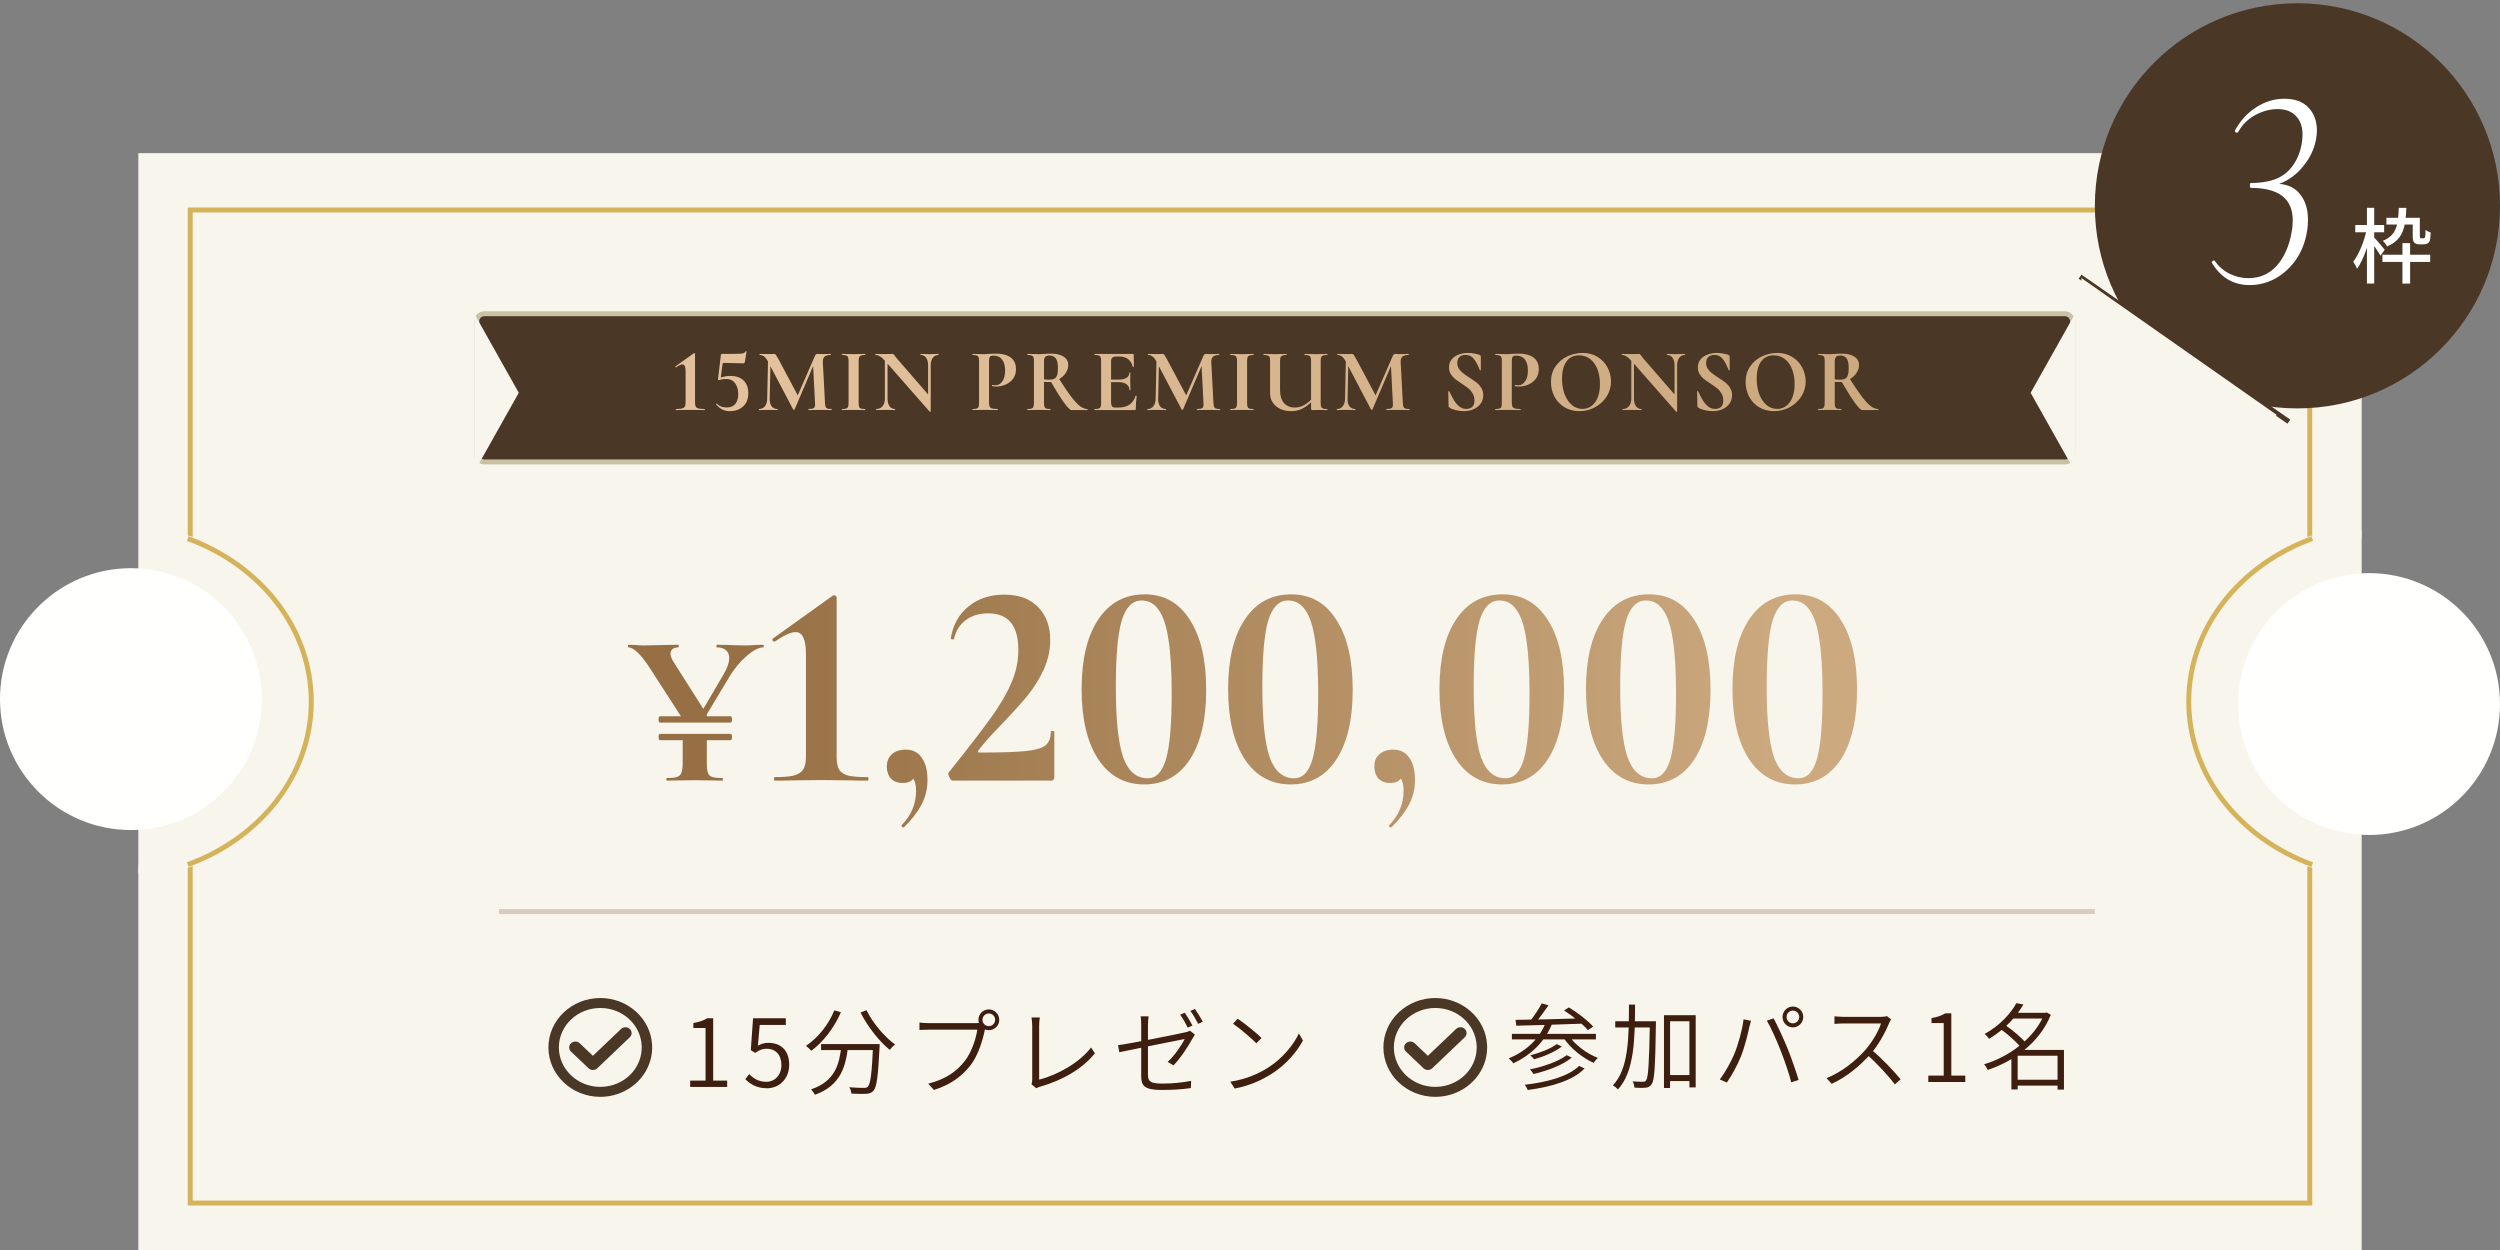
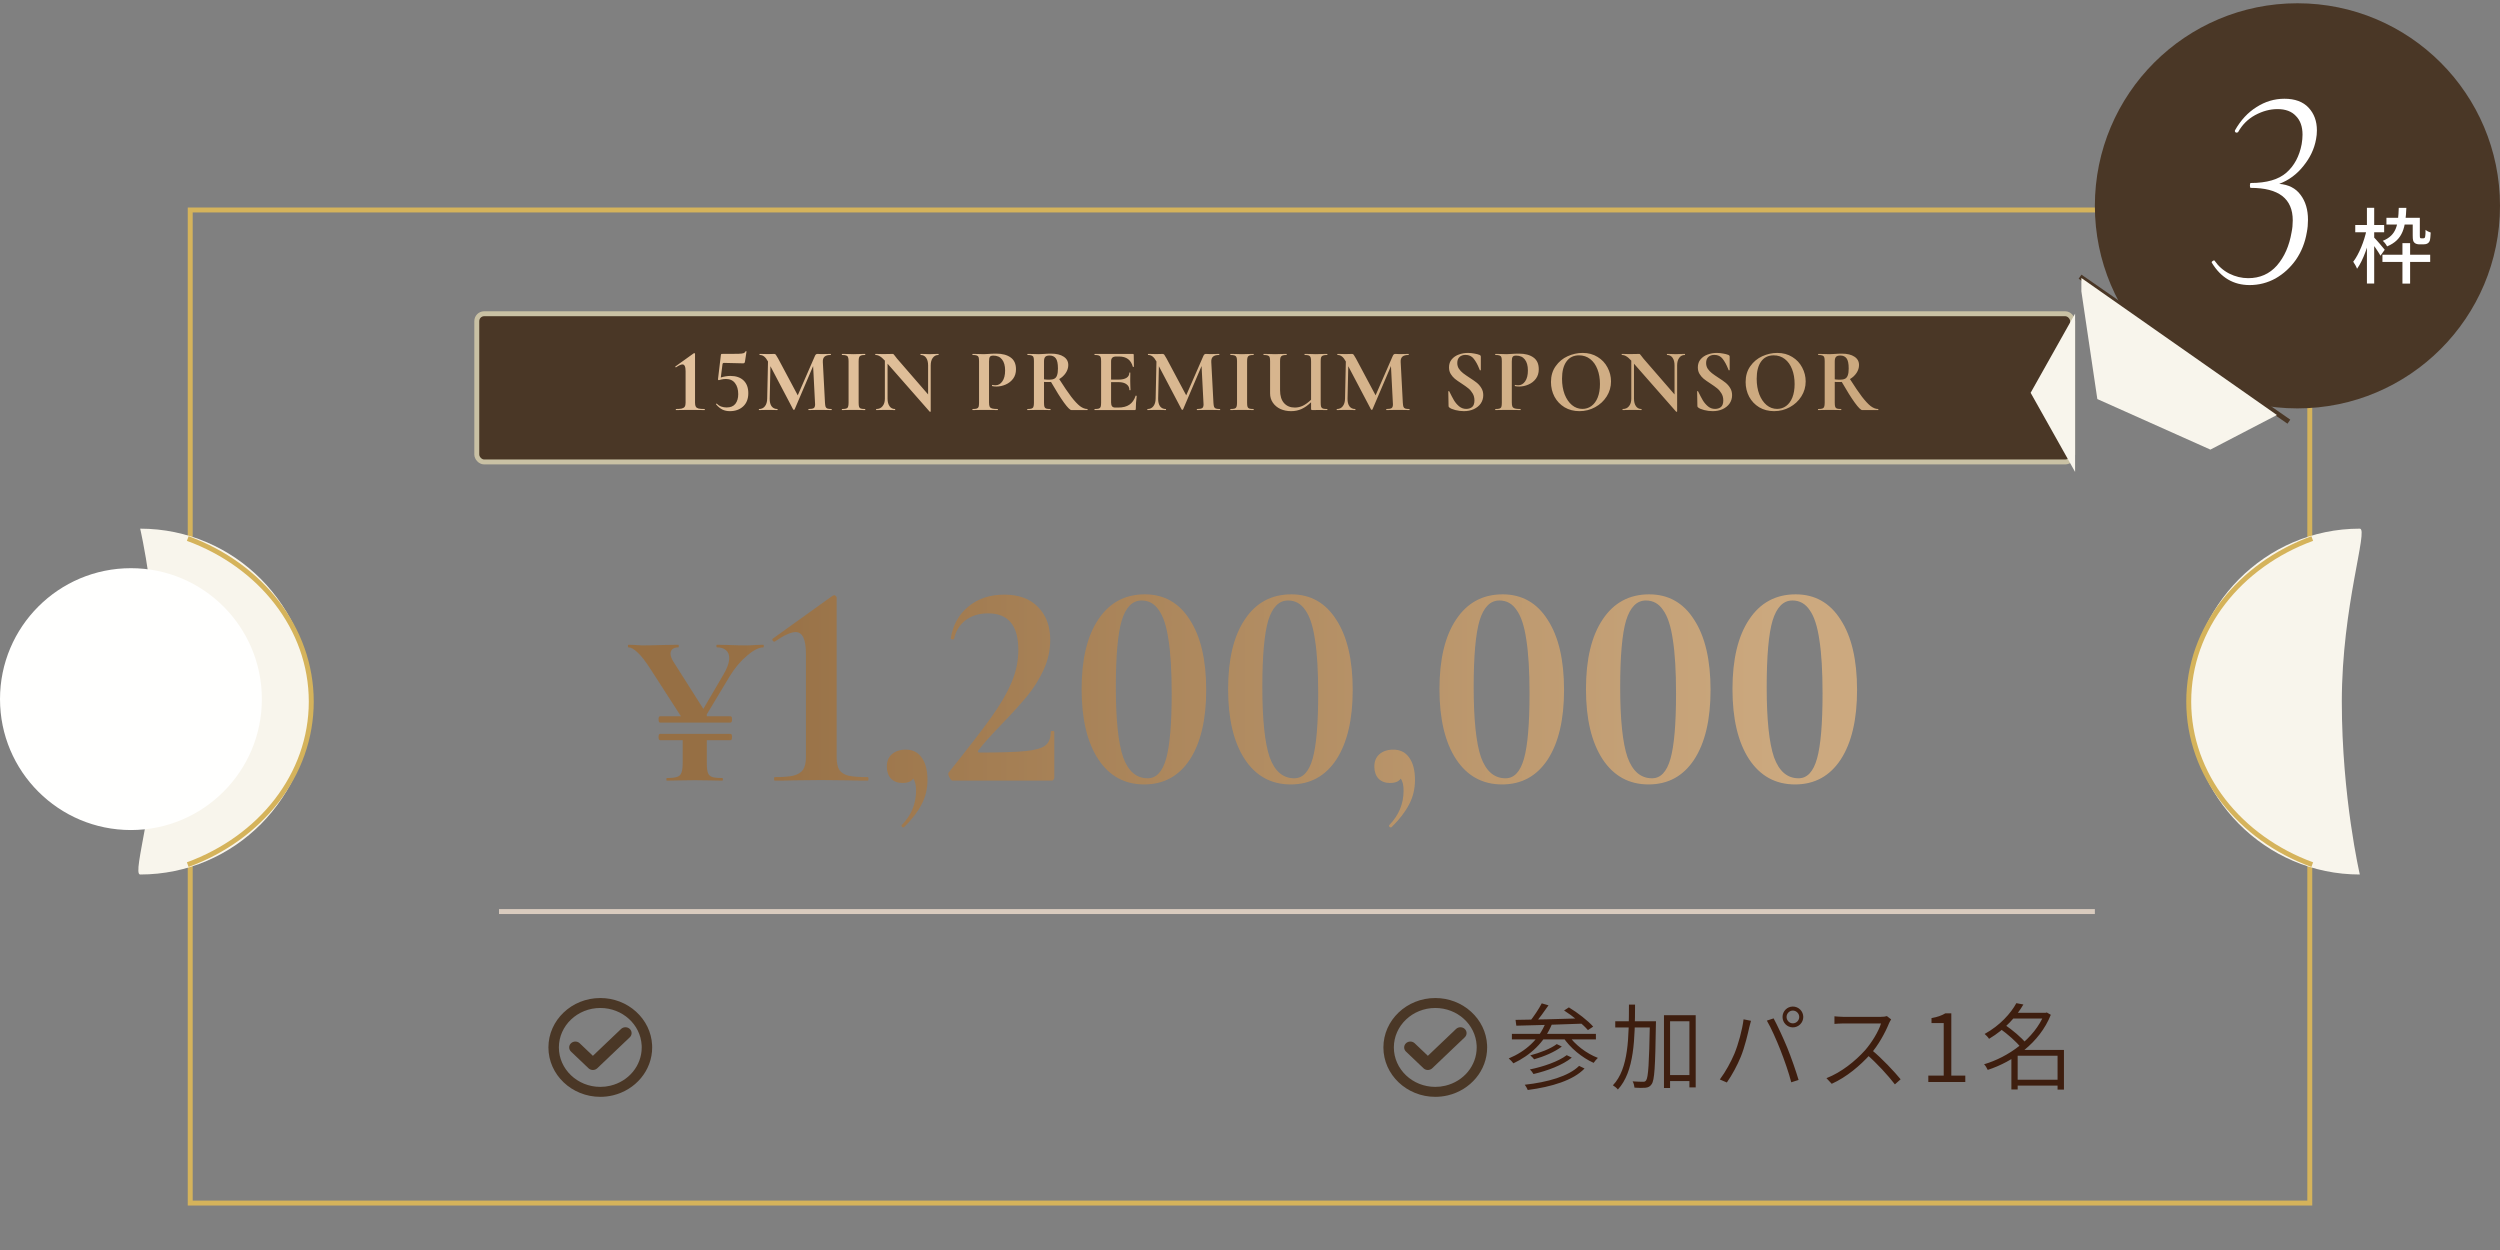
<svg xmlns="http://www.w3.org/2000/svg" width="506" height="253" viewBox="0 0 506 253" fill="none">
  <rect x="0" y="0" width="506" height="253" fill="#808080" stroke="none" />
-   <rect x="28" y="31" width="450" height="222" fill="#F8F5EC" />
  <rect x="38.5" y="42.5" width="429" height="201" stroke="#D5B35B" />
  <path d="M154.5 130.5C154.559 130.5 154.588 130.588 154.588 130.764C154.588 130.94 154.559 131.028 154.5 131.028C153.591 131.028 152.476 131.6 151.156 132.744C149.836 133.859 148.663 135.267 147.636 136.968L143.06 144.58V144.976H147.856C148.061 144.976 148.164 145.181 148.164 145.592C148.164 146.032 148.061 146.252 147.856 146.252H133.6C133.395 146.252 133.292 146.032 133.292 145.592C133.292 145.181 133.395 144.976 133.6 144.976H137.824L131.752 135.56C130.667 133.859 129.757 132.685 129.024 132.04C128.32 131.365 127.719 131.028 127.22 131.028C127.132 131.028 127.088 130.94 127.088 130.764C127.088 130.588 127.132 130.5 127.22 130.5L128.584 130.544C129.229 130.603 129.684 130.632 129.948 130.632C130.975 130.632 132.456 130.603 134.392 130.544L137.296 130.5C137.355 130.5 137.384 130.588 137.384 130.764C137.384 130.94 137.355 131.028 137.296 131.028C136.797 131.028 136.401 131.145 136.108 131.38C135.844 131.615 135.712 131.923 135.712 132.304C135.712 132.773 135.917 133.331 136.328 133.976L142.356 143.48L146.404 136.572C147.196 135.252 147.592 134.123 147.592 133.184C147.592 132.48 147.372 131.952 146.932 131.6C146.521 131.219 145.92 131.028 145.128 131.028C145.04 131.028 144.996 130.94 144.996 130.764C144.996 130.588 145.04 130.5 145.128 130.5L147.46 130.544C148.809 130.603 150.012 130.632 151.068 130.632C151.567 130.632 152.168 130.603 152.872 130.544L154.5 130.5ZM147.856 148.54C148.061 148.54 148.164 148.745 148.164 149.156C148.164 149.596 148.061 149.816 147.856 149.816H143.06V154.436C143.06 155.345 143.133 156.005 143.28 156.416C143.427 156.827 143.705 157.105 144.116 157.252C144.556 157.399 145.245 157.472 146.184 157.472C146.272 157.472 146.316 157.56 146.316 157.736C146.316 157.912 146.272 158 146.184 158C145.216 158 144.453 157.985 143.896 157.956L140.596 157.912L137.34 157.956C136.753 157.985 135.961 158 134.964 158C134.905 158 134.876 157.912 134.876 157.736C134.876 157.56 134.905 157.472 134.964 157.472C135.903 157.472 136.592 157.399 137.032 157.252C137.472 157.105 137.765 156.827 137.912 156.416C138.088 155.976 138.176 155.316 138.176 154.436V149.816H133.6C133.395 149.816 133.292 149.596 133.292 149.156C133.292 148.745 133.395 148.54 133.6 148.54H147.856ZM156.787 158C156.708 158 156.669 157.882 156.669 157.645C156.669 157.408 156.708 157.29 156.787 157.29C158.445 157.29 159.708 157.191 160.576 156.994C161.483 156.757 162.134 156.362 162.529 155.81C162.924 155.218 163.121 154.35 163.121 153.206V132.37C163.121 129.411 162.43 127.931 161.049 127.931C160.102 127.931 158.701 128.562 156.847 129.825L156.728 129.884C156.61 129.884 156.491 129.805 156.373 129.647C156.294 129.45 156.294 129.332 156.373 129.292L168.507 120.591C168.665 120.512 168.803 120.473 168.922 120.473C169.001 120.473 169.079 120.532 169.158 120.65C169.277 120.729 169.336 120.808 169.336 120.887V153.206C169.336 154.35 169.514 155.218 169.869 155.81C170.224 156.362 170.835 156.757 171.704 156.994C172.572 157.191 173.874 157.29 175.61 157.29C175.729 157.29 175.788 157.408 175.788 157.645C175.788 157.882 175.729 158 175.61 158C173.992 158 172.69 157.98 171.704 157.941L166.199 157.882L160.753 157.941C159.767 157.98 158.445 158 156.787 158ZM183.342 151.726C184.723 151.726 185.789 152.258 186.538 153.324C187.328 154.389 187.722 155.909 187.722 157.882C187.722 159.657 187.328 161.295 186.538 162.794C185.749 164.333 184.565 165.872 182.987 167.411C182.947 167.451 182.888 167.471 182.809 167.471C182.691 167.471 182.592 167.411 182.513 167.293C182.434 167.175 182.434 167.076 182.513 166.997C184.447 165.024 185.414 162.696 185.414 160.013C185.414 158.908 185.216 158.099 184.822 157.586C184.467 158.178 183.737 158.474 182.632 158.474C181.685 158.474 180.915 158.178 180.323 157.586C179.771 156.954 179.495 156.145 179.495 155.159C179.495 154.093 179.83 153.265 180.501 152.673C181.211 152.041 182.158 151.726 183.342 151.726ZM192.794 158C192.596 158 192.379 157.763 192.143 157.29C191.906 156.816 191.866 156.5 192.024 156.343C195.97 151.41 198.831 147.701 200.607 145.215C202.422 142.689 203.784 140.361 204.691 138.23C205.638 136.06 206.112 133.83 206.112 131.542C206.112 126.609 204.079 124.143 200.015 124.143C198.16 124.143 196.621 124.616 195.398 125.563C194.214 126.471 193.445 127.734 193.09 129.351C193.09 129.391 193.011 129.411 192.853 129.411C192.537 129.411 192.399 129.332 192.439 129.174C192.873 126.491 194.056 124.36 195.99 122.781C197.924 121.163 200.35 120.354 203.271 120.354C206.23 120.354 208.519 121.203 210.137 122.9C211.755 124.557 212.564 126.767 212.564 129.529C212.564 131.62 212.11 133.653 211.202 135.626C210.295 137.559 209.19 139.315 207.887 140.894C206.585 142.472 204.908 144.327 202.856 146.458C200.489 148.904 198.871 150.719 198.003 151.903C197.845 152.18 197.943 152.318 198.298 152.318C202.521 152.318 205.599 152.219 207.532 152.022C209.505 151.824 210.847 151.45 211.557 150.897C212.307 150.305 212.682 149.378 212.682 148.115C212.682 147.997 212.8 147.937 213.037 147.937C213.274 147.937 213.392 147.997 213.392 148.115V157.349C213.392 157.507 213.333 157.665 213.215 157.822C213.136 157.941 213.017 158 212.86 158H192.794ZM231.585 158.769C227.639 158.769 224.541 157.073 222.292 153.679C220.043 150.246 218.918 145.511 218.918 139.473C218.918 133.436 220.043 128.74 222.292 125.386C224.541 121.992 227.679 120.295 231.704 120.295C235.61 120.295 238.649 122.012 240.819 125.445C243.029 128.838 244.134 133.574 244.134 139.651C244.134 145.649 243.029 150.345 240.819 153.738C238.609 157.092 235.531 158.769 231.585 158.769ZM232.295 157.526C234.032 157.526 235.275 156.205 236.025 153.561C236.774 150.917 237.149 146.517 237.149 140.361C237.149 135.823 236.932 132.193 236.498 129.47C236.103 126.747 235.452 124.754 234.545 123.492C233.677 122.189 232.513 121.538 231.052 121.538C229.198 121.538 227.856 122.9 227.027 125.622C226.238 128.306 225.844 132.785 225.844 139.059C225.844 145.649 226.337 150.384 227.323 153.265C228.349 156.106 230.007 157.526 232.295 157.526ZM261.239 158.769C257.293 158.769 254.195 157.073 251.946 153.679C249.696 150.246 248.572 145.511 248.572 139.473C248.572 133.436 249.696 128.74 251.946 125.386C254.195 121.992 257.332 120.295 261.357 120.295C265.264 120.295 268.302 122.012 270.472 125.445C272.682 128.838 273.787 133.574 273.787 139.651C273.787 145.649 272.682 150.345 270.472 153.738C268.263 157.092 265.185 158.769 261.239 158.769ZM261.949 157.526C263.685 157.526 264.928 156.205 265.678 153.561C266.428 150.917 266.803 146.517 266.803 140.361C266.803 135.823 266.586 132.193 266.151 129.47C265.757 126.747 265.106 124.754 264.198 123.492C263.33 122.189 262.166 121.538 260.706 121.538C258.851 121.538 257.51 122.9 256.681 125.622C255.892 128.306 255.497 132.785 255.497 139.059C255.497 145.649 255.99 150.384 256.977 153.265C258.003 156.106 259.66 157.526 261.949 157.526ZM282.013 151.726C283.394 151.726 284.46 152.258 285.21 153.324C285.999 154.389 286.393 155.909 286.393 157.882C286.393 159.657 285.999 161.295 285.21 162.794C284.42 164.333 283.237 165.872 281.658 167.411C281.619 167.451 281.56 167.471 281.481 167.471C281.362 167.471 281.264 167.411 281.185 167.293C281.106 167.175 281.106 167.076 281.185 166.997C283.118 165.024 284.085 162.696 284.085 160.013C284.085 158.908 283.888 158.099 283.493 157.586C283.138 158.178 282.408 158.474 281.303 158.474C280.356 158.474 279.586 158.178 278.995 157.586C278.442 156.954 278.166 156.145 278.166 155.159C278.166 154.093 278.501 153.265 279.172 152.673C279.882 152.041 280.829 151.726 282.013 151.726ZM304.013 158.769C300.067 158.769 296.97 157.073 294.72 153.679C292.471 150.246 291.347 145.511 291.347 139.473C291.347 133.436 292.471 128.74 294.72 125.386C296.97 121.992 300.107 120.295 304.132 120.295C308.038 120.295 311.077 122.012 313.247 125.445C315.457 128.838 316.562 133.574 316.562 139.651C316.562 145.649 315.457 150.345 313.247 153.738C311.038 157.092 307.96 158.769 304.013 158.769ZM304.724 157.526C306.46 157.526 307.703 156.205 308.453 153.561C309.203 150.917 309.577 146.517 309.577 140.361C309.577 135.823 309.36 132.193 308.926 129.47C308.532 126.747 307.881 124.754 306.973 123.492C306.105 122.189 304.941 121.538 303.481 121.538C301.626 121.538 300.284 122.9 299.456 125.622C298.667 128.306 298.272 132.785 298.272 139.059C298.272 145.649 298.765 150.384 299.752 153.265C300.778 156.106 302.435 157.526 304.724 157.526ZM333.667 158.769C329.721 158.769 326.623 157.073 324.374 153.679C322.125 150.246 321 145.511 321 139.473C321 133.436 322.125 128.74 324.374 125.386C326.623 121.992 329.76 120.295 333.785 120.295C337.692 120.295 340.73 122.012 342.901 125.445C345.111 128.838 346.215 133.574 346.215 139.651C346.215 145.649 345.111 150.345 342.901 153.738C340.691 157.092 337.613 158.769 333.667 158.769ZM334.377 157.526C336.113 157.526 337.356 156.205 338.106 153.561C338.856 150.917 339.231 146.517 339.231 140.361C339.231 135.823 339.014 132.193 338.58 129.47C338.185 126.747 337.534 124.754 336.626 123.492C335.758 122.189 334.594 121.538 333.134 121.538C331.28 121.538 329.938 122.9 329.109 125.622C328.32 128.306 327.925 132.785 327.925 139.059C327.925 145.649 328.419 150.384 329.405 153.265C330.431 156.106 332.088 157.526 334.377 157.526ZM363.32 158.769C359.374 158.769 356.277 157.073 354.027 153.679C351.778 150.246 350.653 145.511 350.653 139.473C350.653 133.436 351.778 128.74 354.027 125.386C356.277 121.992 359.414 120.295 363.439 120.295C367.345 120.295 370.384 122.012 372.554 125.445C374.764 128.838 375.869 133.574 375.869 139.651C375.869 145.649 374.764 150.345 372.554 153.738C370.344 157.092 367.266 158.769 363.32 158.769ZM364.031 157.526C365.767 157.526 367.01 156.205 367.76 153.561C368.509 150.917 368.884 146.517 368.884 140.361C368.884 135.823 368.667 132.193 368.233 129.47C367.839 126.747 367.187 124.754 366.28 123.492C365.412 122.189 364.248 121.538 362.788 121.538C360.933 121.538 359.591 122.9 358.763 125.622C357.973 128.306 357.579 132.785 357.579 139.059C357.579 145.649 358.072 150.384 359.059 153.265C360.084 156.106 361.742 157.526 364.031 157.526Z" fill="url(#paint0_linear_91_1379)" />
  <rect x="96.5" y="63.5" width="323" height="30" rx="1.5" fill="#4A3726" stroke="#C9C1A4" />
  <path d="M411 79.5L420 63.478L420 95.522L411 79.5Z" fill="#F8F5EC" />
-   <path d="M105 79.5L96 95.522L96 63.478L105 79.5Z" fill="#F8F5EC" />
  <path d="M136.817 83C136.793 83 136.781 82.964 136.781 82.891C136.781 82.818 136.793 82.782 136.817 82.782C137.327 82.782 137.715 82.751 137.982 82.691C138.261 82.618 138.461 82.497 138.582 82.327C138.703 82.145 138.764 81.878 138.764 81.526V75.123C138.764 74.213 138.552 73.758 138.127 73.758C137.836 73.758 137.406 73.952 136.836 74.34L136.799 74.359C136.763 74.359 136.727 74.334 136.69 74.286C136.666 74.225 136.666 74.189 136.69 74.177L140.42 71.502C140.468 71.478 140.511 71.466 140.547 71.466C140.571 71.466 140.595 71.484 140.62 71.52C140.656 71.545 140.674 71.569 140.674 71.593V81.526C140.674 81.878 140.729 82.145 140.838 82.327C140.947 82.497 141.135 82.618 141.402 82.691C141.669 82.751 142.069 82.782 142.603 82.782C142.639 82.782 142.657 82.818 142.657 82.891C142.657 82.964 142.639 83 142.603 83C142.105 83 141.705 82.994 141.402 82.982L139.71 82.964L138.036 82.982C137.733 82.994 137.327 83 136.817 83ZM147.835 76.087C148.963 76.087 149.849 76.39 150.491 76.996C151.134 77.603 151.456 78.464 151.456 79.58C151.456 80.732 151.104 81.629 150.4 82.272C149.709 82.903 148.818 83.218 147.726 83.218C147.156 83.218 146.647 83.109 146.198 82.891C145.749 82.66 145.331 82.315 144.943 81.854L144.925 81.817C144.925 81.769 144.949 81.733 144.997 81.708C145.046 81.672 145.082 81.672 145.106 81.708C145.337 81.963 145.628 82.157 145.98 82.29C146.331 82.412 146.695 82.472 147.071 82.472C147.86 82.472 148.448 82.23 148.836 81.745C149.224 81.247 149.418 80.593 149.418 79.78C149.418 78.858 149.206 78.118 148.781 77.56C148.357 76.99 147.744 76.705 146.944 76.705C146.592 76.705 146.277 76.742 145.998 76.814C145.731 76.887 145.567 76.93 145.507 76.942C145.446 76.942 145.398 76.924 145.361 76.887C145.325 76.839 145.313 76.784 145.325 76.724L145.907 71.848C145.919 71.763 145.937 71.709 145.962 71.684C145.986 71.648 146.046 71.63 146.143 71.63C147.793 71.63 148.891 71.624 149.436 71.612C149.982 71.587 150.34 71.545 150.51 71.484C150.679 71.424 150.813 71.296 150.91 71.102C150.922 71.078 150.958 71.072 151.019 71.084C151.08 71.084 151.104 71.108 151.092 71.157L150.783 73.176C150.758 73.322 150.716 73.419 150.655 73.467C150.607 73.516 150.51 73.54 150.364 73.54L146.525 73.449C146.368 73.449 146.271 73.534 146.234 73.704L145.889 76.414C146.568 76.196 147.217 76.087 147.835 76.087ZM168.306 82.782C168.33 82.782 168.342 82.818 168.342 82.891C168.342 82.964 168.33 83 168.306 83C167.893 83 167.566 82.994 167.323 82.982L165.977 82.964L164.612 82.982C164.382 82.994 164.067 83 163.666 83C163.63 83 163.612 82.964 163.612 82.891C163.612 82.818 163.63 82.782 163.666 82.782C164.176 82.782 164.521 82.721 164.703 82.6C164.885 82.478 164.976 82.224 164.976 81.836L164.958 81.526L164.576 74.086L160.828 82.873C160.804 82.921 160.756 82.945 160.683 82.945C160.61 82.945 160.562 82.921 160.537 82.873L155.935 74.122L155.789 80.689C155.777 81.344 155.904 81.86 156.171 82.236C156.45 82.6 156.838 82.782 157.335 82.782C157.372 82.782 157.39 82.818 157.39 82.891C157.39 82.964 157.372 83 157.335 83C157.008 83 156.753 82.994 156.571 82.982L155.571 82.964L154.425 82.982C154.231 82.994 153.97 83 153.642 83C153.606 83 153.588 82.964 153.588 82.891C153.588 82.818 153.606 82.782 153.642 82.782C154.14 82.782 154.534 82.594 154.825 82.218C155.116 81.842 155.268 81.332 155.28 80.689L155.443 73.158L155.425 73.14C155.183 72.691 154.928 72.363 154.661 72.157C154.406 71.951 154.109 71.848 153.77 71.848C153.733 71.848 153.715 71.812 153.715 71.739C153.715 71.666 153.733 71.63 153.77 71.63L154.625 71.648C154.795 71.66 155.013 71.666 155.28 71.666L156.244 71.648C156.353 71.636 156.492 71.63 156.662 71.63C156.82 71.63 156.941 71.684 157.026 71.793C157.111 71.903 157.269 72.163 157.499 72.576L161.465 80.016L164.922 72.085C164.994 71.915 165.067 71.799 165.14 71.739C165.225 71.666 165.334 71.63 165.467 71.63C165.577 71.63 165.698 71.636 165.831 71.648C165.977 71.66 166.141 71.666 166.323 71.666L167.396 71.648C167.566 71.636 167.808 71.63 168.124 71.63C168.16 71.63 168.178 71.666 168.178 71.739C168.178 71.812 168.16 71.848 168.124 71.848C167.554 71.848 167.141 71.963 166.887 72.194C166.632 72.424 166.517 72.782 166.541 73.267L166.977 81.526C167.002 81.902 167.044 82.175 167.105 82.345C167.178 82.515 167.299 82.63 167.469 82.691C167.651 82.751 167.93 82.782 168.306 82.782ZM173.789 81.526C173.789 81.902 173.819 82.175 173.88 82.345C173.941 82.515 174.056 82.63 174.226 82.691C174.408 82.751 174.693 82.782 175.081 82.782C175.117 82.782 175.135 82.818 175.135 82.891C175.135 82.964 175.117 83 175.081 83C174.681 83 174.365 82.994 174.135 82.982L172.752 82.964L171.406 82.982C171.163 82.994 170.836 83 170.424 83C170.399 83 170.387 82.964 170.387 82.891C170.387 82.818 170.399 82.782 170.424 82.782C170.812 82.782 171.097 82.751 171.279 82.691C171.461 82.63 171.582 82.515 171.642 82.345C171.715 82.163 171.752 81.89 171.752 81.526V73.103C171.752 72.739 171.715 72.473 171.642 72.303C171.582 72.133 171.461 72.018 171.279 71.957C171.097 71.884 170.812 71.848 170.424 71.848C170.399 71.848 170.387 71.812 170.387 71.739C170.387 71.666 170.399 71.63 170.424 71.63L171.406 71.648C171.964 71.672 172.413 71.684 172.752 71.684C173.128 71.684 173.595 71.672 174.153 71.648L175.081 71.63C175.117 71.63 175.135 71.666 175.135 71.739C175.135 71.812 175.117 71.848 175.081 71.848C174.705 71.848 174.426 71.884 174.244 71.957C174.062 72.03 173.941 72.157 173.88 72.339C173.819 72.509 173.789 72.776 173.789 73.14V81.526ZM189.94 71.63C189.965 71.63 189.977 71.666 189.977 71.739C189.977 71.812 189.965 71.848 189.94 71.848C189.455 71.848 189.073 72.042 188.794 72.43C188.515 72.806 188.376 73.316 188.376 73.958V83.273C188.376 83.309 188.346 83.334 188.285 83.346C188.236 83.358 188.2 83.352 188.176 83.328L179.643 73.613V80.689C179.643 81.332 179.777 81.842 180.044 82.218C180.311 82.594 180.68 82.782 181.153 82.782C181.178 82.782 181.19 82.818 181.19 82.891C181.19 82.964 181.178 83 181.153 83C180.814 83 180.553 82.994 180.371 82.982L179.389 82.964L178.261 82.982C178.055 82.994 177.758 83 177.369 83C177.333 83 177.315 82.964 177.315 82.891C177.315 82.818 177.333 82.782 177.369 82.782C177.903 82.782 178.321 82.594 178.625 82.218C178.94 81.842 179.098 81.332 179.098 80.689V72.994C178.697 72.558 178.352 72.26 178.061 72.103C177.782 71.933 177.491 71.848 177.187 71.848C177.163 71.848 177.151 71.812 177.151 71.739C177.151 71.666 177.163 71.63 177.187 71.63L177.952 71.648C178.109 71.66 178.34 71.666 178.643 71.666L180.026 71.648C180.195 71.636 180.402 71.63 180.644 71.63C180.741 71.63 180.814 71.654 180.862 71.702C180.911 71.751 180.996 71.854 181.117 72.012C181.323 72.291 181.469 72.479 181.554 72.576L187.848 79.835V73.958C187.848 73.303 187.715 72.788 187.448 72.412C187.181 72.036 186.811 71.848 186.338 71.848C186.314 71.848 186.302 71.812 186.302 71.739C186.302 71.666 186.314 71.63 186.338 71.63L187.121 71.648C187.509 71.672 187.836 71.684 188.103 71.684C188.346 71.684 188.685 71.672 189.122 71.648L189.94 71.63ZM200.178 81.454C200.178 81.842 200.22 82.127 200.305 82.309C200.39 82.478 200.548 82.6 200.778 82.672C201.021 82.745 201.403 82.782 201.924 82.782C201.961 82.782 201.979 82.818 201.979 82.891C201.979 82.964 201.961 83 201.924 83C201.427 83 201.039 82.994 200.76 82.982L199.177 82.964L197.849 82.982C197.607 82.994 197.279 83 196.867 83C196.83 83 196.812 82.964 196.812 82.891C196.812 82.818 196.83 82.782 196.867 82.782C197.255 82.782 197.534 82.751 197.704 82.691C197.886 82.63 198.007 82.515 198.068 82.345C198.128 82.163 198.159 81.89 198.159 81.526V73.103C198.159 72.739 198.128 72.473 198.068 72.303C198.007 72.133 197.886 72.018 197.704 71.957C197.522 71.884 197.243 71.848 196.867 71.848C196.83 71.848 196.812 71.812 196.812 71.739C196.812 71.666 196.83 71.63 196.867 71.63L197.831 71.648C198.389 71.672 198.832 71.684 199.159 71.684C199.45 71.684 199.796 71.666 200.196 71.63C200.354 71.618 200.554 71.605 200.796 71.593C201.039 71.581 201.318 71.575 201.633 71.575C202.87 71.575 203.847 71.836 204.562 72.357C205.278 72.867 205.636 73.661 205.636 74.741C205.636 75.493 205.442 76.129 205.054 76.651C204.665 77.172 204.162 77.567 203.544 77.833C202.937 78.1 202.313 78.234 201.67 78.234C201.342 78.234 201.057 78.203 200.815 78.143C200.79 78.143 200.778 78.112 200.778 78.052C200.778 78.015 200.784 77.979 200.796 77.942C200.821 77.906 200.845 77.894 200.869 77.906C201.051 77.955 201.257 77.979 201.488 77.979C202.046 77.979 202.507 77.718 202.87 77.197C203.246 76.675 203.434 75.935 203.434 74.977C203.434 74.019 203.228 73.279 202.816 72.758C202.416 72.236 201.827 71.975 201.051 71.975C200.712 71.975 200.481 72.054 200.36 72.212C200.239 72.37 200.178 72.679 200.178 73.14V81.454ZM220.094 82.782C220.118 82.782 220.13 82.818 220.13 82.891C220.13 82.964 220.118 83 220.094 83H216.856C216.589 83 216.092 82.503 215.364 81.508C214.636 80.502 213.757 79.101 212.726 77.306C212.629 77.318 212.489 77.324 212.308 77.324C211.835 77.324 211.501 77.318 211.307 77.306V81.526C211.307 81.902 211.337 82.175 211.398 82.345C211.459 82.515 211.574 82.63 211.744 82.691C211.925 82.751 212.21 82.782 212.599 82.782C212.623 82.782 212.635 82.818 212.635 82.891C212.635 82.964 212.623 83 212.599 83C212.198 83 211.883 82.994 211.653 82.982L210.27 82.964L208.942 82.982C208.699 82.994 208.372 83 207.959 83C207.923 83 207.905 82.964 207.905 82.891C207.905 82.818 207.923 82.782 207.959 82.782C208.348 82.782 208.627 82.751 208.796 82.691C208.978 82.63 209.1 82.515 209.16 82.345C209.233 82.163 209.269 81.89 209.269 81.526V73.103C209.269 72.739 209.239 72.473 209.178 72.303C209.118 72.133 208.996 72.018 208.815 71.957C208.633 71.884 208.354 71.848 207.978 71.848C207.953 71.848 207.941 71.812 207.941 71.739C207.941 71.666 207.953 71.63 207.978 71.63L208.942 71.648C209.5 71.672 209.942 71.684 210.27 71.684C210.622 71.684 211.01 71.666 211.434 71.63C211.568 71.618 211.737 71.605 211.944 71.593C212.162 71.581 212.417 71.575 212.708 71.575C213.824 71.575 214.685 71.781 215.291 72.194C215.91 72.594 216.219 73.158 216.219 73.885C216.219 74.443 216.049 74.977 215.71 75.487C215.37 75.996 214.927 76.408 214.381 76.724C215.352 78.252 216.164 79.446 216.819 80.308C217.486 81.169 218.075 81.799 218.584 82.2C219.105 82.588 219.609 82.782 220.094 82.782ZM211.307 76.778C211.598 76.827 211.95 76.851 212.362 76.851C212.799 76.851 213.144 76.784 213.399 76.651C213.654 76.517 213.836 76.287 213.945 75.96C214.066 75.632 214.127 75.171 214.127 74.577C214.127 73.582 213.981 72.897 213.69 72.521C213.399 72.145 212.981 71.957 212.435 71.957C212.023 71.957 211.731 72.048 211.562 72.23C211.392 72.412 211.307 72.715 211.307 73.14V76.778ZM229.85 80.107C229.85 80.083 229.874 80.071 229.922 80.071C229.959 80.071 229.989 80.083 230.013 80.107C230.05 80.12 230.068 80.132 230.068 80.144C229.947 81.09 229.886 81.951 229.886 82.727C229.886 82.824 229.868 82.897 229.831 82.945C229.795 82.982 229.722 83 229.613 83H221.572C221.536 83 221.517 82.964 221.517 82.891C221.517 82.818 221.536 82.782 221.572 82.782C221.96 82.782 222.239 82.751 222.409 82.691C222.591 82.63 222.712 82.515 222.773 82.345C222.833 82.163 222.864 81.89 222.864 81.526V73.103C222.864 72.739 222.833 72.473 222.773 72.303C222.712 72.133 222.591 72.018 222.409 71.957C222.227 71.884 221.948 71.848 221.572 71.848C221.536 71.848 221.517 71.812 221.517 71.739C221.517 71.666 221.536 71.63 221.572 71.63H229.286C229.407 71.63 229.468 71.684 229.468 71.793L229.504 74.213C229.504 74.237 229.468 74.255 229.395 74.268C229.334 74.28 229.298 74.268 229.286 74.231C229.092 73.528 228.764 73.006 228.303 72.667C227.842 72.327 227.236 72.157 226.484 72.157H225.938C225.574 72.157 225.307 72.236 225.138 72.394C224.968 72.551 224.883 72.794 224.883 73.121V76.833H226.393C227.096 76.833 227.636 76.711 228.012 76.469C228.388 76.226 228.576 75.887 228.576 75.45C228.576 75.414 228.606 75.395 228.667 75.395C228.74 75.395 228.776 75.414 228.776 75.45L228.758 77.087L228.776 77.961C228.8 78.373 228.813 78.701 228.813 78.943C228.813 78.967 228.776 78.979 228.703 78.979C228.631 78.979 228.594 78.967 228.594 78.943C228.594 78.446 228.4 78.058 228.012 77.779C227.636 77.488 227.09 77.342 226.375 77.342H224.883V81.454C224.883 81.805 224.95 82.066 225.083 82.236C225.217 82.406 225.429 82.491 225.72 82.491H226.32C227.266 82.491 228.024 82.297 228.594 81.908C229.164 81.52 229.583 80.92 229.85 80.107ZM246.928 82.782C246.952 82.782 246.964 82.818 246.964 82.891C246.964 82.964 246.952 83 246.928 83C246.516 83 246.188 82.994 245.946 82.982L244.599 82.964L243.235 82.982C243.004 82.994 242.689 83 242.289 83C242.252 83 242.234 82.964 242.234 82.891C242.234 82.818 242.252 82.782 242.289 82.782C242.798 82.782 243.144 82.721 243.326 82.6C243.508 82.478 243.599 82.224 243.599 81.836L243.581 81.526L243.198 74.086L239.451 82.873C239.427 82.921 239.378 82.945 239.305 82.945C239.233 82.945 239.184 82.921 239.16 82.873L234.557 74.122L234.411 80.689C234.399 81.344 234.527 81.86 234.794 82.236C235.072 82.6 235.461 82.782 235.958 82.782C235.994 82.782 236.012 82.818 236.012 82.891C236.012 82.964 235.994 83 235.958 83C235.63 83 235.376 82.994 235.194 82.982L234.193 82.964L233.047 82.982C232.853 82.994 232.592 83 232.265 83C232.228 83 232.21 82.964 232.21 82.891C232.21 82.818 232.228 82.782 232.265 82.782C232.762 82.782 233.156 82.594 233.447 82.218C233.738 81.842 233.89 81.332 233.902 80.689L234.066 73.158L234.048 73.14C233.805 72.691 233.55 72.363 233.284 72.157C233.029 71.951 232.732 71.848 232.392 71.848C232.356 71.848 232.338 71.812 232.338 71.739C232.338 71.666 232.356 71.63 232.392 71.63L233.247 71.648C233.417 71.66 233.635 71.666 233.902 71.666L234.866 71.648C234.975 71.636 235.115 71.63 235.285 71.63C235.442 71.63 235.564 71.684 235.649 71.793C235.733 71.903 235.891 72.163 236.122 72.576L240.088 80.016L243.544 72.085C243.617 71.915 243.69 71.799 243.762 71.739C243.847 71.666 243.957 71.63 244.09 71.63C244.199 71.63 244.32 71.636 244.454 71.648C244.599 71.66 244.763 71.666 244.945 71.666L246.018 71.648C246.188 71.636 246.431 71.63 246.746 71.63C246.782 71.63 246.801 71.666 246.801 71.739C246.801 71.812 246.782 71.848 246.746 71.848C246.176 71.848 245.764 71.963 245.509 72.194C245.254 72.424 245.139 72.782 245.163 73.267L245.6 81.526C245.624 81.902 245.667 82.175 245.727 82.345C245.8 82.515 245.921 82.63 246.091 82.691C246.273 82.751 246.552 82.782 246.928 82.782ZM252.412 81.526C252.412 81.902 252.442 82.175 252.503 82.345C252.563 82.515 252.678 82.63 252.848 82.691C253.03 82.751 253.315 82.782 253.703 82.782C253.74 82.782 253.758 82.818 253.758 82.891C253.758 82.964 253.74 83 253.703 83C253.303 83 252.988 82.994 252.757 82.982L251.375 82.964L250.028 82.982C249.786 82.994 249.458 83 249.046 83C249.022 83 249.01 82.964 249.01 82.891C249.01 82.818 249.022 82.782 249.046 82.782C249.434 82.782 249.719 82.751 249.901 82.691C250.083 82.63 250.204 82.515 250.265 82.345C250.338 82.163 250.374 81.89 250.374 81.526V73.103C250.374 72.739 250.338 72.473 250.265 72.303C250.204 72.133 250.083 72.018 249.901 71.957C249.719 71.884 249.434 71.848 249.046 71.848C249.022 71.848 249.01 71.812 249.01 71.739C249.01 71.666 249.022 71.63 249.046 71.63L250.028 71.648C250.586 71.672 251.035 71.684 251.375 71.684C251.751 71.684 252.218 71.672 252.775 71.648L253.703 71.63C253.74 71.63 253.758 71.666 253.758 71.739C253.758 71.812 253.74 71.848 253.703 71.848C253.327 71.848 253.048 71.884 252.866 71.957C252.684 72.03 252.563 72.157 252.503 72.339C252.442 72.509 252.412 72.776 252.412 73.14V81.526ZM268.617 82.782C268.654 82.782 268.672 82.818 268.672 82.891C268.672 82.964 268.654 83 268.617 83L266.998 82.982L265.707 83C265.561 83 265.464 82.982 265.416 82.945C265.379 82.909 265.361 82.812 265.361 82.654V81.417C264.718 82.036 264.075 82.491 263.433 82.782C262.79 83.073 262.086 83.218 261.322 83.218C260.534 83.218 259.812 83.073 259.157 82.782C258.515 82.478 258.005 82.054 257.629 81.508C257.253 80.962 257.065 80.332 257.065 79.616V73.103C257.065 72.739 257.035 72.473 256.974 72.303C256.914 72.133 256.792 72.018 256.61 71.957C256.428 71.884 256.15 71.848 255.774 71.848C255.737 71.848 255.719 71.812 255.719 71.739C255.719 71.666 255.737 71.63 255.774 71.63L256.738 71.648C257.296 71.672 257.738 71.684 258.066 71.684C258.43 71.684 258.891 71.672 259.448 71.648L260.394 71.63C260.419 71.63 260.431 71.666 260.431 71.739C260.431 71.812 260.419 71.848 260.394 71.848C260.018 71.848 259.74 71.884 259.558 71.957C259.376 72.03 259.248 72.157 259.176 72.339C259.115 72.509 259.085 72.776 259.085 73.14V78.979C259.085 80.107 259.351 80.975 259.885 81.581C260.431 82.187 261.159 82.491 262.068 82.491C262.65 82.491 263.202 82.363 263.724 82.109C264.245 81.854 264.791 81.454 265.361 80.908V73.14C265.361 72.776 265.331 72.509 265.27 72.339C265.209 72.157 265.088 72.03 264.906 71.957C264.736 71.884 264.457 71.848 264.069 71.848C264.045 71.848 264.033 71.812 264.033 71.739C264.033 71.666 264.045 71.63 264.069 71.63L265.034 71.648C265.567 71.672 265.992 71.684 266.307 71.684C266.659 71.684 267.101 71.672 267.635 71.648L268.617 71.63C268.654 71.63 268.672 71.666 268.672 71.739C268.672 71.812 268.654 71.848 268.617 71.848C268.242 71.848 267.963 71.884 267.781 71.957C267.599 72.018 267.471 72.133 267.399 72.303C267.338 72.473 267.308 72.739 267.308 73.103V81.526C267.308 81.89 267.338 82.163 267.399 82.345C267.471 82.515 267.593 82.63 267.762 82.691C267.944 82.751 268.229 82.782 268.617 82.782ZM285.26 82.782C285.285 82.782 285.297 82.818 285.297 82.891C285.297 82.964 285.285 83 285.26 83C284.848 83 284.52 82.994 284.278 82.982L282.932 82.964L281.567 82.982C281.337 82.994 281.021 83 280.621 83C280.585 83 280.567 82.964 280.567 82.891C280.567 82.818 280.585 82.782 280.621 82.782C281.131 82.782 281.476 82.721 281.658 82.6C281.84 82.478 281.931 82.224 281.931 81.836L281.913 81.526L281.531 74.086L277.783 82.873C277.759 82.921 277.71 82.945 277.638 82.945C277.565 82.945 277.516 82.921 277.492 82.873L272.889 74.122L272.744 80.689C272.732 81.344 272.859 81.86 273.126 82.236C273.405 82.6 273.793 82.782 274.29 82.782C274.327 82.782 274.345 82.818 274.345 82.891C274.345 82.964 274.327 83 274.29 83C273.963 83 273.708 82.994 273.526 82.982L272.525 82.964L271.379 82.982C271.185 82.994 270.925 83 270.597 83C270.561 83 270.542 82.964 270.542 82.891C270.542 82.818 270.561 82.782 270.597 82.782C271.094 82.782 271.489 82.594 271.78 82.218C272.071 81.842 272.222 81.332 272.234 80.689L272.398 73.158L272.38 73.14C272.137 72.691 271.883 72.363 271.616 72.157C271.361 71.951 271.064 71.848 270.724 71.848C270.688 71.848 270.67 71.812 270.67 71.739C270.67 71.666 270.688 71.63 270.724 71.63L271.579 71.648C271.749 71.66 271.968 71.666 272.234 71.666L273.199 71.648C273.308 71.636 273.447 71.63 273.617 71.63C273.775 71.63 273.896 71.684 273.981 71.793C274.066 71.903 274.223 72.163 274.454 72.576L278.42 80.016L281.876 72.085C281.949 71.915 282.022 71.799 282.095 71.739C282.18 71.666 282.289 71.63 282.422 71.63C282.531 71.63 282.653 71.636 282.786 71.648C282.932 71.66 283.095 71.666 283.277 71.666L284.351 71.648C284.52 71.636 284.763 71.63 285.078 71.63C285.115 71.63 285.133 71.666 285.133 71.739C285.133 71.812 285.115 71.848 285.078 71.848C284.508 71.848 284.096 71.963 283.841 72.194C283.587 72.424 283.471 72.782 283.496 73.267L283.932 81.526C283.956 81.902 283.999 82.175 284.06 82.345C284.132 82.515 284.254 82.63 284.423 82.691C284.605 82.751 284.884 82.782 285.26 82.782ZM294.953 73.467C294.953 73.904 295.062 74.292 295.281 74.631C295.511 74.971 295.79 75.268 296.118 75.523C296.445 75.778 296.888 76.087 297.446 76.451C298.052 76.839 298.537 77.178 298.901 77.469C299.265 77.76 299.574 78.118 299.829 78.543C300.084 78.955 300.211 79.434 300.211 79.98C300.211 80.611 300.041 81.175 299.701 81.672C299.362 82.157 298.889 82.539 298.282 82.818C297.688 83.085 297.021 83.218 296.281 83.218C295.736 83.218 295.165 83.145 294.571 83C293.977 82.842 293.577 82.672 293.37 82.491C293.31 82.442 293.261 82.4 293.225 82.363C293.201 82.315 293.189 82.242 293.189 82.145L293.134 79.252V79.234C293.134 79.186 293.164 79.161 293.225 79.161C293.286 79.149 293.322 79.167 293.334 79.216C293.698 79.956 294.013 80.556 294.28 81.017C294.559 81.478 294.905 81.884 295.317 82.236C295.742 82.588 296.221 82.763 296.754 82.763C297.239 82.763 297.64 82.636 297.955 82.382C298.27 82.115 298.428 81.666 298.428 81.035C298.428 80.502 298.307 80.035 298.064 79.634C297.834 79.234 297.549 78.894 297.209 78.616C296.87 78.337 296.403 78.003 295.808 77.615C295.226 77.239 294.771 76.918 294.444 76.651C294.128 76.384 293.856 76.063 293.625 75.687C293.395 75.311 293.28 74.868 293.28 74.359C293.28 73.716 293.461 73.176 293.825 72.739C294.201 72.291 294.68 71.963 295.263 71.757C295.845 71.539 296.457 71.43 297.1 71.43C297.524 71.43 297.955 71.472 298.392 71.557C298.828 71.63 299.18 71.721 299.447 71.83C299.556 71.878 299.629 71.933 299.665 71.993C299.701 72.042 299.72 72.109 299.72 72.194V74.868C299.72 74.904 299.689 74.935 299.629 74.959C299.568 74.971 299.532 74.959 299.52 74.922L299.374 74.577C299.071 73.813 298.713 73.164 298.301 72.63C297.9 72.097 297.336 71.83 296.609 71.83C296.124 71.83 295.723 71.969 295.408 72.248C295.105 72.527 294.953 72.933 294.953 73.467ZM305.99 81.454C305.99 81.842 306.032 82.127 306.117 82.309C306.202 82.478 306.36 82.6 306.59 82.672C306.833 82.745 307.215 82.782 307.736 82.782C307.773 82.782 307.791 82.818 307.791 82.891C307.791 82.964 307.773 83 307.736 83C307.239 83 306.851 82.994 306.572 82.982L304.989 82.964L303.661 82.982C303.418 82.994 303.091 83 302.679 83C302.642 83 302.624 82.964 302.624 82.891C302.624 82.818 302.642 82.782 302.679 82.782C303.067 82.782 303.346 82.751 303.516 82.691C303.697 82.63 303.819 82.515 303.879 82.345C303.94 82.163 303.97 81.89 303.97 81.526V73.103C303.97 72.739 303.94 72.473 303.879 72.303C303.819 72.133 303.697 72.018 303.516 71.957C303.334 71.884 303.055 71.848 302.679 71.848C302.642 71.848 302.624 71.812 302.624 71.739C302.624 71.666 302.642 71.63 302.679 71.63L303.643 71.648C304.201 71.672 304.643 71.684 304.971 71.684C305.262 71.684 305.608 71.666 306.008 71.63C306.166 71.618 306.366 71.605 306.608 71.593C306.851 71.581 307.13 71.575 307.445 71.575C308.682 71.575 309.659 71.836 310.374 72.357C311.09 72.867 311.447 73.661 311.447 74.741C311.447 75.493 311.253 76.129 310.865 76.651C310.477 77.172 309.974 77.567 309.355 77.833C308.749 78.1 308.124 78.234 307.482 78.234C307.154 78.234 306.869 78.203 306.626 78.143C306.602 78.143 306.59 78.112 306.59 78.052C306.59 78.015 306.596 77.979 306.608 77.942C306.633 77.906 306.657 77.894 306.681 77.906C306.863 77.955 307.069 77.979 307.3 77.979C307.857 77.979 308.318 77.718 308.682 77.197C309.058 76.675 309.246 75.935 309.246 74.977C309.246 74.019 309.04 73.279 308.628 72.758C308.227 72.236 307.639 71.975 306.863 71.975C306.523 71.975 306.293 72.054 306.172 72.212C306.05 72.37 305.99 72.679 305.99 73.14V81.454ZM319.684 83.218C318.556 83.218 317.549 82.958 316.664 82.436C315.791 81.902 315.111 81.187 314.626 80.289C314.153 79.38 313.917 78.391 313.917 77.324C313.917 76.075 314.232 75.007 314.863 74.122C315.494 73.225 316.3 72.551 317.282 72.103C318.277 71.654 319.29 71.43 320.321 71.43C321.473 71.43 322.486 71.702 323.359 72.248C324.232 72.782 324.899 73.491 325.36 74.377C325.833 75.262 326.069 76.202 326.069 77.197C326.069 78.3 325.778 79.313 325.196 80.235C324.614 81.156 323.832 81.884 322.849 82.418C321.879 82.951 320.824 83.218 319.684 83.218ZM320.284 82.763C320.963 82.763 321.57 82.569 322.103 82.181C322.649 81.781 323.074 81.205 323.377 80.453C323.68 79.689 323.832 78.779 323.832 77.724C323.832 76.608 323.662 75.614 323.322 74.741C322.983 73.855 322.492 73.164 321.849 72.667C321.206 72.169 320.454 71.921 319.593 71.921C318.489 71.921 317.64 72.339 317.046 73.176C316.452 74.001 316.155 75.159 316.155 76.651C316.155 77.827 316.33 78.882 316.682 79.816C317.046 80.738 317.537 81.46 318.156 81.981C318.786 82.503 319.496 82.763 320.284 82.763ZM341.017 71.63C341.041 71.63 341.053 71.666 341.053 71.739C341.053 71.812 341.041 71.848 341.017 71.848C340.532 71.848 340.15 72.042 339.871 72.43C339.592 72.806 339.452 73.316 339.452 73.958V83.273C339.452 83.309 339.422 83.334 339.361 83.346C339.313 83.358 339.277 83.352 339.252 83.328L330.72 73.613V80.689C330.72 81.332 330.853 81.842 331.12 82.218C331.387 82.594 331.757 82.782 332.23 82.782C332.254 82.782 332.266 82.818 332.266 82.891C332.266 82.964 332.254 83 332.23 83C331.89 83 331.63 82.994 331.448 82.982L330.465 82.964L329.337 82.982C329.131 82.994 328.834 83 328.446 83C328.409 83 328.391 82.964 328.391 82.891C328.391 82.818 328.409 82.782 328.446 82.782C328.98 82.782 329.398 82.594 329.701 82.218C330.016 81.842 330.174 81.332 330.174 80.689V72.994C329.774 72.558 329.428 72.26 329.137 72.103C328.858 71.933 328.567 71.848 328.264 71.848C328.24 71.848 328.228 71.812 328.228 71.739C328.228 71.666 328.24 71.63 328.264 71.63L329.028 71.648C329.186 71.66 329.416 71.666 329.719 71.666L331.102 71.648C331.272 71.636 331.478 71.63 331.721 71.63C331.818 71.63 331.89 71.654 331.939 71.702C331.987 71.751 332.072 71.854 332.194 72.012C332.4 72.291 332.545 72.479 332.63 72.576L338.925 79.835V73.958C338.925 73.303 338.791 72.788 338.525 72.412C338.258 72.036 337.888 71.848 337.415 71.848C337.391 71.848 337.378 71.812 337.378 71.739C337.378 71.666 337.391 71.63 337.415 71.63L338.197 71.648C338.585 71.672 338.913 71.684 339.179 71.684C339.422 71.684 339.762 71.672 340.198 71.648L341.017 71.63ZM345.317 73.467C345.317 73.904 345.426 74.292 345.644 74.631C345.875 74.971 346.154 75.268 346.481 75.523C346.809 75.778 347.251 76.087 347.809 76.451C348.416 76.839 348.901 77.178 349.265 77.469C349.628 77.76 349.938 78.118 350.192 78.543C350.447 78.955 350.574 79.434 350.574 79.98C350.574 80.611 350.405 81.175 350.065 81.672C349.725 82.157 349.252 82.539 348.646 82.818C348.052 83.085 347.385 83.218 346.645 83.218C346.099 83.218 345.529 83.145 344.935 83C344.34 82.842 343.94 82.672 343.734 82.491C343.673 82.442 343.625 82.4 343.588 82.363C343.564 82.315 343.552 82.242 343.552 82.145L343.498 79.252V79.234C343.498 79.186 343.528 79.161 343.588 79.161C343.649 79.149 343.686 79.167 343.698 79.216C344.061 79.956 344.377 80.556 344.644 81.017C344.923 81.478 345.268 81.884 345.681 82.236C346.105 82.588 346.584 82.763 347.118 82.763C347.603 82.763 348.003 82.636 348.319 82.382C348.634 82.115 348.792 81.666 348.792 81.035C348.792 80.502 348.67 80.035 348.428 79.634C348.197 79.234 347.912 78.894 347.573 78.616C347.233 78.337 346.766 78.003 346.172 77.615C345.59 77.239 345.135 76.918 344.807 76.651C344.492 76.384 344.219 76.063 343.989 75.687C343.758 75.311 343.643 74.868 343.643 74.359C343.643 73.716 343.825 73.176 344.189 72.739C344.565 72.291 345.044 71.963 345.626 71.757C346.208 71.539 346.821 71.43 347.464 71.43C347.888 71.43 348.319 71.472 348.755 71.557C349.192 71.63 349.544 71.721 349.81 71.83C349.92 71.878 349.992 71.933 350.029 71.993C350.065 72.042 350.083 72.109 350.083 72.194V74.868C350.083 74.904 350.053 74.935 349.992 74.959C349.932 74.971 349.895 74.959 349.883 74.922L349.738 74.577C349.434 73.813 349.077 73.164 348.664 72.63C348.264 72.097 347.7 71.83 346.972 71.83C346.487 71.83 346.087 71.969 345.772 72.248C345.468 72.527 345.317 72.933 345.317 73.467ZM359.082 83.218C357.954 83.218 356.948 82.958 356.062 82.436C355.189 81.902 354.51 81.187 354.025 80.289C353.552 79.38 353.315 78.391 353.315 77.324C353.315 76.075 353.63 75.007 354.261 74.122C354.892 73.225 355.698 72.551 356.681 72.103C357.675 71.654 358.688 71.43 359.719 71.43C360.871 71.43 361.884 71.702 362.757 72.248C363.63 72.782 364.297 73.491 364.758 74.377C365.231 75.262 365.468 76.202 365.468 77.197C365.468 78.3 365.177 79.313 364.595 80.235C364.012 81.156 363.23 81.884 362.248 82.418C361.277 82.951 360.222 83.218 359.082 83.218ZM359.683 82.763C360.362 82.763 360.968 82.569 361.502 82.181C362.048 81.781 362.472 81.205 362.775 80.453C363.078 79.689 363.23 78.779 363.23 77.724C363.23 76.608 363.06 75.614 362.721 74.741C362.381 73.855 361.89 73.164 361.247 72.667C360.604 72.169 359.852 71.921 358.991 71.921C357.888 71.921 357.039 72.339 356.444 73.176C355.85 74.001 355.553 75.159 355.553 76.651C355.553 77.827 355.729 78.882 356.08 79.816C356.444 80.738 356.935 81.46 357.554 81.981C358.185 82.503 358.894 82.763 359.683 82.763ZM380.142 82.782C380.167 82.782 380.179 82.818 380.179 82.891C380.179 82.964 380.167 83 380.142 83H376.904C376.637 83 376.14 82.503 375.412 81.508C374.685 80.502 373.805 79.101 372.774 77.306C372.677 77.318 372.538 77.324 372.356 77.324C371.883 77.324 371.549 77.318 371.355 77.306V81.526C371.355 81.902 371.386 82.175 371.446 82.345C371.507 82.515 371.622 82.63 371.792 82.691C371.974 82.751 372.259 82.782 372.647 82.782C372.671 82.782 372.683 82.818 372.683 82.891C372.683 82.964 372.671 83 372.647 83C372.247 83 371.931 82.994 371.701 82.982L370.318 82.964L368.99 82.982C368.748 82.994 368.42 83 368.008 83C367.972 83 367.953 82.964 367.953 82.891C367.953 82.818 367.972 82.782 368.008 82.782C368.396 82.782 368.675 82.751 368.845 82.691C369.027 82.63 369.148 82.515 369.209 82.345C369.281 82.163 369.318 81.89 369.318 81.526V73.103C369.318 72.739 369.287 72.473 369.227 72.303C369.166 72.133 369.045 72.018 368.863 71.957C368.681 71.884 368.402 71.848 368.026 71.848C368.002 71.848 367.99 71.812 367.99 71.739C367.99 71.666 368.002 71.63 368.026 71.63L368.99 71.648C369.548 71.672 369.991 71.684 370.318 71.684C370.67 71.684 371.058 71.666 371.483 71.63C371.616 71.618 371.786 71.605 371.992 71.593C372.21 71.581 372.465 71.575 372.756 71.575C373.872 71.575 374.733 71.781 375.339 72.194C375.958 72.594 376.267 73.158 376.267 73.885C376.267 74.443 376.098 74.977 375.758 75.487C375.418 75.996 374.976 76.408 374.43 76.724C375.4 78.252 376.213 79.446 376.868 80.308C377.535 81.169 378.123 81.799 378.632 82.2C379.154 82.588 379.657 82.782 380.142 82.782ZM371.355 76.778C371.646 76.827 371.998 76.851 372.41 76.851C372.847 76.851 373.193 76.784 373.447 76.651C373.702 76.517 373.884 76.287 373.993 75.96C374.115 75.632 374.175 75.171 374.175 74.577C374.175 73.582 374.03 72.897 373.739 72.521C373.447 72.145 373.029 71.957 372.483 71.957C372.071 71.957 371.78 72.048 371.61 72.23C371.44 72.412 371.355 72.715 371.355 73.14V76.778Z" fill="url(#paint1_linear_91_1379)" />
-   <path d="M139.691 220V218.708H142.807V208.068H140.337V207.061C141.553 206.852 142.427 206.529 143.149 206.092H144.346V218.708H147.177V220H139.691ZM155.249 220.266C153.064 220.266 151.772 219.335 150.841 218.423L151.639 217.397C152.418 218.195 153.444 218.955 155.116 218.955C156.788 218.955 158.156 217.644 158.156 215.554C158.156 213.502 156.978 212.267 155.192 212.267C154.242 212.267 153.634 212.571 152.836 213.103L151.962 212.552L152.418 206.092H159.049V207.441H153.767L153.406 211.64C154.033 211.279 154.698 211.07 155.553 211.07C157.871 211.07 159.733 212.438 159.733 215.497C159.733 218.537 157.529 220.266 155.249 220.266ZM166.189 211.317H177.171V212.533H166.189V211.317ZM176.715 211.317H178.045C178.045 211.317 178.045 211.754 178.026 211.944C177.722 217.853 177.456 220.038 176.791 220.76C176.411 221.197 176.012 221.33 175.366 221.387C174.739 221.425 173.523 221.406 172.326 221.349C172.288 220.95 172.136 220.437 171.889 220.057C173.181 220.171 174.378 220.19 174.834 220.19C175.214 220.19 175.461 220.152 175.651 219.943C176.183 219.43 176.468 217.264 176.715 211.564V211.317ZM168.868 204.496L170.198 204.876C168.83 208.068 166.607 210.88 164.213 212.685C163.985 212.4 163.434 211.925 163.13 211.678C165.562 210.044 167.671 207.441 168.868 204.496ZM175.385 204.458C176.62 207.042 179.09 209.949 181.161 211.393C180.819 211.659 180.344 212.153 180.097 212.495C178.007 210.842 175.594 207.764 174.169 204.933L175.385 204.458ZM170.293 211.659H171.661C171.205 215.801 170.198 219.696 164.954 221.577C164.783 221.254 164.422 220.76 164.137 220.494C169.096 218.841 169.913 215.269 170.293 211.659ZM198.85 206.415C198.85 207.118 199.42 207.688 200.142 207.688C200.845 207.688 201.415 207.118 201.415 206.415C201.415 205.712 200.845 205.123 200.142 205.123C199.42 205.123 198.85 205.712 198.85 206.415ZM198.033 206.415C198.033 205.256 198.964 204.306 200.142 204.306C201.301 204.306 202.251 205.256 202.251 206.415C202.251 207.574 201.301 208.505 200.142 208.505C198.964 208.505 198.033 207.574 198.033 206.415ZM199.572 207.65C199.439 207.897 199.382 208.163 199.306 208.543C198.907 210.557 197.957 213.635 196.475 215.554C194.746 217.777 192.523 219.506 189.027 220.608L187.868 219.335C191.535 218.404 193.663 216.808 195.278 214.737C196.627 213.008 197.539 210.272 197.805 208.41C196.722 208.41 188.97 208.41 187.925 208.41C187.203 208.41 186.595 208.448 186.101 208.467V206.966C186.614 207.023 187.317 207.08 187.944 207.08C188.97 207.08 196.779 207.08 197.596 207.08C197.881 207.08 198.204 207.08 198.546 206.985L199.572 207.65ZM208.749 219.43C208.882 219.164 208.92 218.917 208.92 218.556C208.92 217.416 208.92 209.341 208.92 207.593C208.92 207.118 208.844 206.282 208.787 205.94H210.459C210.383 206.358 210.326 207.061 210.326 207.574C210.326 209.322 210.326 217.644 210.326 218.518C214.05 217.587 218.477 215.079 220.833 212.02L221.612 213.179C219.161 216.238 215.247 218.594 210.478 219.962C210.269 220.019 210.003 220.114 209.737 220.266L208.749 219.43ZM239.795 204.971C240.27 205.636 240.954 206.776 241.353 207.574L240.403 207.992C240.042 207.232 239.377 206.073 238.864 205.37L239.795 204.971ZM241.847 204.211C242.36 204.914 243.082 206.092 243.443 206.795L242.512 207.232C242.094 206.396 241.467 205.332 240.935 204.61L241.847 204.211ZM230.979 217.91C230.979 216.143 230.979 209.341 230.979 207.384C230.979 206.833 230.96 206.263 230.865 205.712H232.48C232.404 206.263 232.347 206.852 232.347 207.384C232.347 209.322 232.347 215.706 232.347 217.549C232.347 218.879 232.879 219.316 235.178 219.316C237.42 219.316 239.187 219.126 241.087 218.765L241.03 220.228C239.301 220.475 237.477 220.608 235.045 220.608C231.644 220.608 230.979 219.715 230.979 217.91ZM241.847 209.398C241.714 209.588 241.543 209.892 241.41 210.12C240.536 211.678 239.073 214.034 237.515 215.63L236.337 214.927C237.8 213.597 239.206 211.45 239.795 210.291C239.32 210.386 228.794 212.476 226.552 212.97L226.286 211.545C228.661 211.26 238.522 209.265 239.909 208.942C240.308 208.866 240.65 208.752 240.859 208.619L241.847 209.398ZM250.511 206.187C251.86 207.08 254.292 209.056 255.337 210.082L254.292 211.165C253.323 210.177 250.967 208.144 249.561 207.194L250.511 206.187ZM249.01 218.936C252.392 218.423 254.862 217.226 256.667 216.086C259.536 214.281 261.816 211.469 262.899 209.17L263.716 210.614C262.443 212.932 260.296 215.497 257.446 217.302C255.546 218.499 253.171 219.696 249.903 220.323L249.01 218.936Z" fill="#3E1E0F" />
  <path d="M312.049 203.078L313.417 203.477C312.562 204.731 311.479 206.213 310.624 207.163L309.598 206.783C310.415 205.776 311.479 204.199 312.049 203.078ZM316.571 204.522L317.54 203.895C319.307 204.959 321.435 206.612 322.461 207.79L321.397 208.493C320.409 207.334 318.338 205.643 316.571 204.522ZM306.748 206.422C310.092 206.384 315.488 206.27 320.504 206.099L320.447 207.182C315.583 207.372 310.339 207.524 306.9 207.6L306.748 206.422ZM306.007 209.253H323.012V210.374H306.007V209.253ZM315.089 211.324L316.115 211.818C314.69 212.92 312.429 213.87 310.51 214.402C310.32 214.174 310.016 213.832 309.731 213.604C311.574 213.129 313.854 212.274 315.089 211.324ZM317.103 213.566L318.129 214.06C316.286 215.58 313.208 216.72 310.377 217.385C310.225 217.1 309.921 216.701 309.655 216.454C312.353 215.903 315.45 214.839 317.103 213.566ZM319.611 215.732L320.713 216.264C318.433 218.658 314.044 219.988 309.218 220.615C309.085 220.292 308.838 219.836 308.61 219.551C313.265 219.038 317.521 217.822 319.611 215.732ZM312.847 206.992L314.101 207.315C312.581 211.001 309.731 213.604 306.311 215.219C306.14 214.972 305.665 214.459 305.361 214.231C308.8 212.806 311.517 210.355 312.847 206.992ZM317.445 209.5C318.699 211.419 321.15 213.262 323.411 214.117C323.126 214.364 322.746 214.839 322.556 215.124C320.238 214.098 317.749 212.065 316.362 209.918L317.445 209.5ZM337.376 217.594H342.582V218.81H337.376V217.594ZM326.926 206.707H334.279V207.961H326.926V206.707ZM336.787 205.472H343.209V220.083H341.936V206.707H338.022V220.216H336.787V205.472ZM333.937 206.707H335.172C335.172 206.707 335.172 207.201 335.153 207.391C335.02 215.903 334.887 218.658 334.279 219.456C333.956 219.931 333.614 220.083 333.063 220.159C332.55 220.216 331.676 220.197 330.821 220.14C330.783 219.779 330.669 219.228 330.441 218.867C331.353 218.943 332.189 218.943 332.55 218.943C332.835 218.962 333.006 218.905 333.177 218.658C333.614 218.069 333.785 215.238 333.937 207.03V206.707ZM329.7 203.325H330.935C330.916 210.26 330.802 216.91 327.458 220.52C327.249 220.235 326.774 219.855 326.451 219.665C329.662 216.321 329.681 209.937 329.7 203.325ZM361.601 205.833C361.601 206.536 362.171 207.125 362.874 207.125C363.577 207.125 364.166 206.536 364.166 205.833C364.166 205.13 363.577 204.541 362.874 204.541C362.171 204.541 361.601 205.13 361.601 205.833ZM360.784 205.833C360.784 204.674 361.715 203.724 362.874 203.724C364.033 203.724 364.983 204.674 364.983 205.833C364.983 206.992 364.033 207.942 362.874 207.942C361.715 207.942 360.784 206.992 360.784 205.833ZM351.018 213.338C351.835 211.381 352.633 208.455 352.899 206.308L354.4 206.612C354.286 207.03 354.153 207.524 354.058 207.904C353.811 209.063 353.146 211.913 352.329 213.908C351.626 215.618 350.6 217.537 349.517 219.095L348.092 218.487C349.289 216.891 350.353 214.896 351.018 213.338ZM360.366 212.54C359.606 210.602 358.447 207.98 357.611 206.574L358.979 206.118C359.72 207.486 360.917 210.051 361.753 212.084C362.532 213.984 363.539 216.891 364.033 218.582L362.551 219.057C362.076 217.176 361.164 214.573 360.366 212.54ZM382.767 206.327C382.672 206.479 382.444 206.859 382.349 207.087C381.589 208.987 380.126 211.647 378.568 213.376C376.44 215.732 373.761 217.993 370.74 219.361L369.676 218.221C372.735 217.024 375.509 214.763 377.504 212.559C378.796 211.077 380.24 208.759 380.715 207.144C380.05 207.144 373.78 207.144 373.153 207.144C372.488 207.144 371.443 207.22 371.291 207.239V205.7C371.5 205.719 372.564 205.814 373.153 205.814C373.837 205.814 379.898 205.814 380.582 205.814C381.171 205.814 381.627 205.757 381.912 205.662L382.767 206.327ZM378.815 212.502C380.905 214.212 383.375 216.853 384.686 218.449L383.527 219.475C382.159 217.689 379.917 215.238 377.846 213.433L378.815 212.502ZM390.291 219V217.708H393.407V207.068H390.937V206.061C392.153 205.852 393.027 205.529 393.749 205.092H394.946V217.708H397.777V219H390.291ZM407.787 218.544H417.078V219.722H407.787V218.544ZM407.179 204.997H414.209V206.156H407.179V204.997ZM408.11 203.04L409.535 203.306C408.129 205.719 405.849 208.322 402.581 210.26C402.391 209.937 401.973 209.5 401.688 209.272C404.804 207.562 407.008 205.073 408.11 203.04ZM413.772 204.997H414.019L414.266 204.921L415.083 205.396C412.822 211.096 407.407 214.896 402.315 216.549C402.163 216.188 401.84 215.656 401.574 215.409C406.438 213.984 411.758 210.26 413.772 205.225V204.997ZM404.842 208.227L405.792 207.429C407.331 208.474 409.174 210.013 410.048 211.134L409.022 212.027C408.205 210.925 406.381 209.329 404.842 208.227ZM416.451 212.502H417.743V220.539H416.451V212.502ZM408.376 212.502H417.097V213.68H408.376V220.501H407.103V213.528L408.148 212.502H408.376Z" fill="#3E1E0F" />
  <path d="M121.5 222C115.71 222 111 217.514 111 212C111 206.486 115.71 202 121.5 202C124.206 202 126.777 202.981 128.74 204.763C130.696 206.539 131.849 208.925 131.986 211.483C131.996 211.655 132 211.829 132 212C132 213.145 131.798 214.268 131.398 215.34C131.012 216.375 130.451 217.338 129.731 218.203C129.019 219.059 128.171 219.794 127.21 220.389C126.232 220.995 125.165 221.437 124.037 221.705C123.211 221.901 122.358 222 121.5 222H121.5ZM121.5 204.015C116.877 204.015 113.116 207.597 113.116 212C113.116 216.403 116.877 219.985 121.5 219.985C122.185 219.985 122.867 219.906 123.525 219.749C127.269 218.861 129.884 215.675 129.884 212C129.884 211.863 129.88 211.724 129.873 211.586C129.645 207.341 125.967 204.015 121.5 204.015Z" fill="#4A3726" />
  <path d="M120 216.567C119.68 216.567 119.361 216.451 119.117 216.219L115.569 212.84C115.081 212.376 115.081 211.623 115.569 211.158C116.056 210.694 116.847 210.694 117.334 211.158L120 213.697L125.706 208.262C126.193 207.798 126.984 207.798 127.471 208.262C127.959 208.727 127.959 209.479 127.471 209.944L120.882 216.219C120.639 216.451 120.319 216.567 120 216.567Z" fill="#4A3726" />
  <path d="M290.5 222C284.71 222 280 217.514 280 212C280 206.486 284.71 202 290.5 202C293.206 202 295.777 202.981 297.74 204.763C299.696 206.539 300.849 208.925 300.986 211.483C300.996 211.655 301 211.829 301 212C301 213.145 300.798 214.268 300.398 215.34C300.012 216.375 299.451 217.338 298.731 218.203C298.019 219.059 297.171 219.794 296.21 220.389C295.232 220.995 294.165 221.437 293.037 221.705C292.211 221.901 291.358 222 290.5 222H290.5ZM290.5 204.015C285.877 204.015 282.116 207.597 282.116 212C282.116 216.403 285.877 219.985 290.5 219.985C291.185 219.985 291.867 219.906 292.525 219.749C296.269 218.861 298.884 215.675 298.884 212C298.884 211.863 298.88 211.724 298.873 211.586C298.645 207.341 294.967 204.015 290.5 204.015Z" fill="#4A3726" />
  <path d="M289 216.567C288.68 216.567 288.361 216.451 288.117 216.219L284.569 212.84C284.081 212.376 284.081 211.623 284.569 211.158C285.056 210.694 285.847 210.694 286.334 211.158L289 213.697L294.706 208.262C295.193 207.798 295.984 207.798 296.471 208.262C296.959 208.727 296.959 209.479 296.471 209.944L289.882 216.219C289.639 216.451 289.319 216.567 289 216.567Z" fill="#4A3726" />
  <line x1="101" y1="184.5" x2="424" y2="184.5" stroke="#D9CBBE" />
  <path d="M473.983 142C473.983 161.33 477.628 177 477.628 177C458.504 177 443 161.33 443 142C443 122.67 458.504 107 477.628 107C479.451 107 473.983 122.67 473.983 142Z" fill="#F8F5EC" />
  <path d="M468 109C453.324 114.361 443 127.117 443 142C443 156.883 453.324 169.639 468 175" stroke="#D5B35B" />
-   <circle cx="479.5" cy="142.5" r="26.5" fill="#FFFFFE" />
  <path d="M32.017 142C32.017 122.67 28.372 107 28.372 107C47.496 107 63 122.67 63 142C63 161.33 47.496 177 28.372 177C26.549 177 32.017 161.33 32.017 142Z" fill="#F8F5EC" />
  <path d="M38 175C52.676 169.639 63 156.883 63 142C63 127.117 52.676 114.361 38 109" stroke="#D5B35B" />
  <circle cx="26.5" cy="141.5" r="26.5" transform="rotate(-180 26.5 141.5)" fill="#FFFFFE" />
  <path d="M506 41.661C506 64.305 487.644 82.661 465 82.661C442.356 82.661 424 64.305 424 41.661C424 19.017 442.356 0.661 465 0.661C487.644 0.661 506 19.017 506 41.661Z" fill="#4A3726" />
  <path d="M482.205 51.556H491.871V53.009H482.205V51.556ZM486.253 49.209H487.807V57.404H486.253V49.209ZM483.015 44.087H489.095V45.442H483.015V44.087ZM485.51 42.072H487.046C486.881 45.971 486.419 48.515 483.147 49.87C482.982 49.523 482.585 48.995 482.272 48.747C485.097 47.607 485.394 45.475 485.51 42.072ZM488.335 44.087H489.773V47.623C489.773 47.921 489.789 48.102 489.839 48.152C489.888 48.218 489.954 48.234 490.07 48.234C490.153 48.234 490.318 48.234 490.434 48.234C490.549 48.234 490.665 48.218 490.714 48.168C490.781 48.119 490.847 48.02 490.863 47.821C490.913 47.607 490.929 47.127 490.929 46.516C491.177 46.748 491.623 46.962 491.97 47.061C491.937 47.706 491.888 48.433 491.788 48.714C491.689 48.978 491.524 49.176 491.293 49.292C491.094 49.408 490.748 49.457 490.483 49.457C490.268 49.457 489.872 49.457 489.674 49.457C489.327 49.457 488.914 49.358 488.682 49.127C488.418 48.879 488.335 48.581 488.335 47.623V44.087ZM476.703 45.541H482.552V47.012H476.703V45.541ZM479.066 42.055H480.537V57.388H479.066V42.055ZM479 46.516L479.942 46.847C479.413 49.49 478.306 52.712 477.067 54.397C476.918 53.968 476.555 53.34 476.29 52.976C477.447 51.506 478.537 48.78 479 46.516ZM480.471 48.02C480.884 48.416 482.371 50.151 482.668 50.548L481.809 51.754C481.396 50.994 480.239 49.342 479.744 48.697L480.471 48.02Z" fill="white" />
  <path d="M468.766 28.192C468.417 30.132 467.563 31.936 466.205 33.604C464.886 35.273 463.257 36.475 461.317 37.213C463.218 37.368 464.654 38.105 465.623 39.424C466.632 40.743 467.137 42.431 467.137 44.487C467.137 45.38 467.059 46.214 466.904 46.99C466.555 49.085 465.817 50.947 464.692 52.577C463.567 54.168 462.19 55.429 460.56 56.36C458.931 57.252 457.185 57.698 455.322 57.698C452.063 57.698 449.522 56.205 447.698 53.217L447.64 53.101C447.64 52.984 447.718 52.887 447.873 52.81C448.028 52.693 448.145 52.674 448.222 52.752C448.998 53.877 449.988 54.75 451.19 55.37C452.432 55.991 453.712 56.302 455.031 56.302C457.398 56.302 459.338 55.448 460.851 53.741C462.364 51.995 463.354 49.745 463.819 46.99C463.975 46.253 464.052 45.457 464.052 44.604C464.052 40.219 461.22 38.027 455.555 38.027C455.439 38.027 455.381 37.872 455.381 37.562C455.381 37.213 455.439 37.038 455.555 37.038C458.775 37.038 461.181 36.34 462.772 34.943C464.363 33.546 465.391 31.625 465.856 29.181C465.973 28.483 466.031 27.843 466.031 27.261C466.031 25.631 465.585 24.37 464.692 23.478C463.839 22.547 462.597 22.081 460.968 22.081C459.454 22.081 457.941 22.488 456.428 23.303C454.954 24.118 453.809 25.262 452.994 26.737L452.762 26.853C452.606 26.853 452.49 26.814 452.412 26.737C452.335 26.62 452.315 26.504 452.354 26.388C453.518 24.331 454.973 22.76 456.719 21.674C458.465 20.548 460.347 19.986 462.364 19.986C464.498 19.986 466.128 20.587 467.253 21.79C468.378 22.993 468.941 24.525 468.941 26.388C468.941 27.008 468.883 27.61 468.766 28.192Z" fill="white" />
  <path d="M463.269 85.346L421 56" stroke="#4A3726" />
  <path d="M460.846 84L421.27 56.27V58.962L424.5 80.769L447.385 91L460.846 84Z" fill="#F8F5EC" />
  <defs>
    <linearGradient id="paint0_linear_91_1379" x1="362.148" y1="139.5" x2="145.667" y2="139.5" gradientUnits="userSpaceOnUse">
      <stop stop-color="#CCA97F" />
      <stop offset="1" stop-color="#966F44" />
    </linearGradient>
    <linearGradient id="paint1_linear_91_1379" x1="363.683" y1="77" x2="154.074" y2="77" gradientUnits="userSpaceOnUse">
      <stop stop-color="#CCA97F" />
      <stop offset="1" stop-color="#E2C19C" />
    </linearGradient>
  </defs>
</svg>